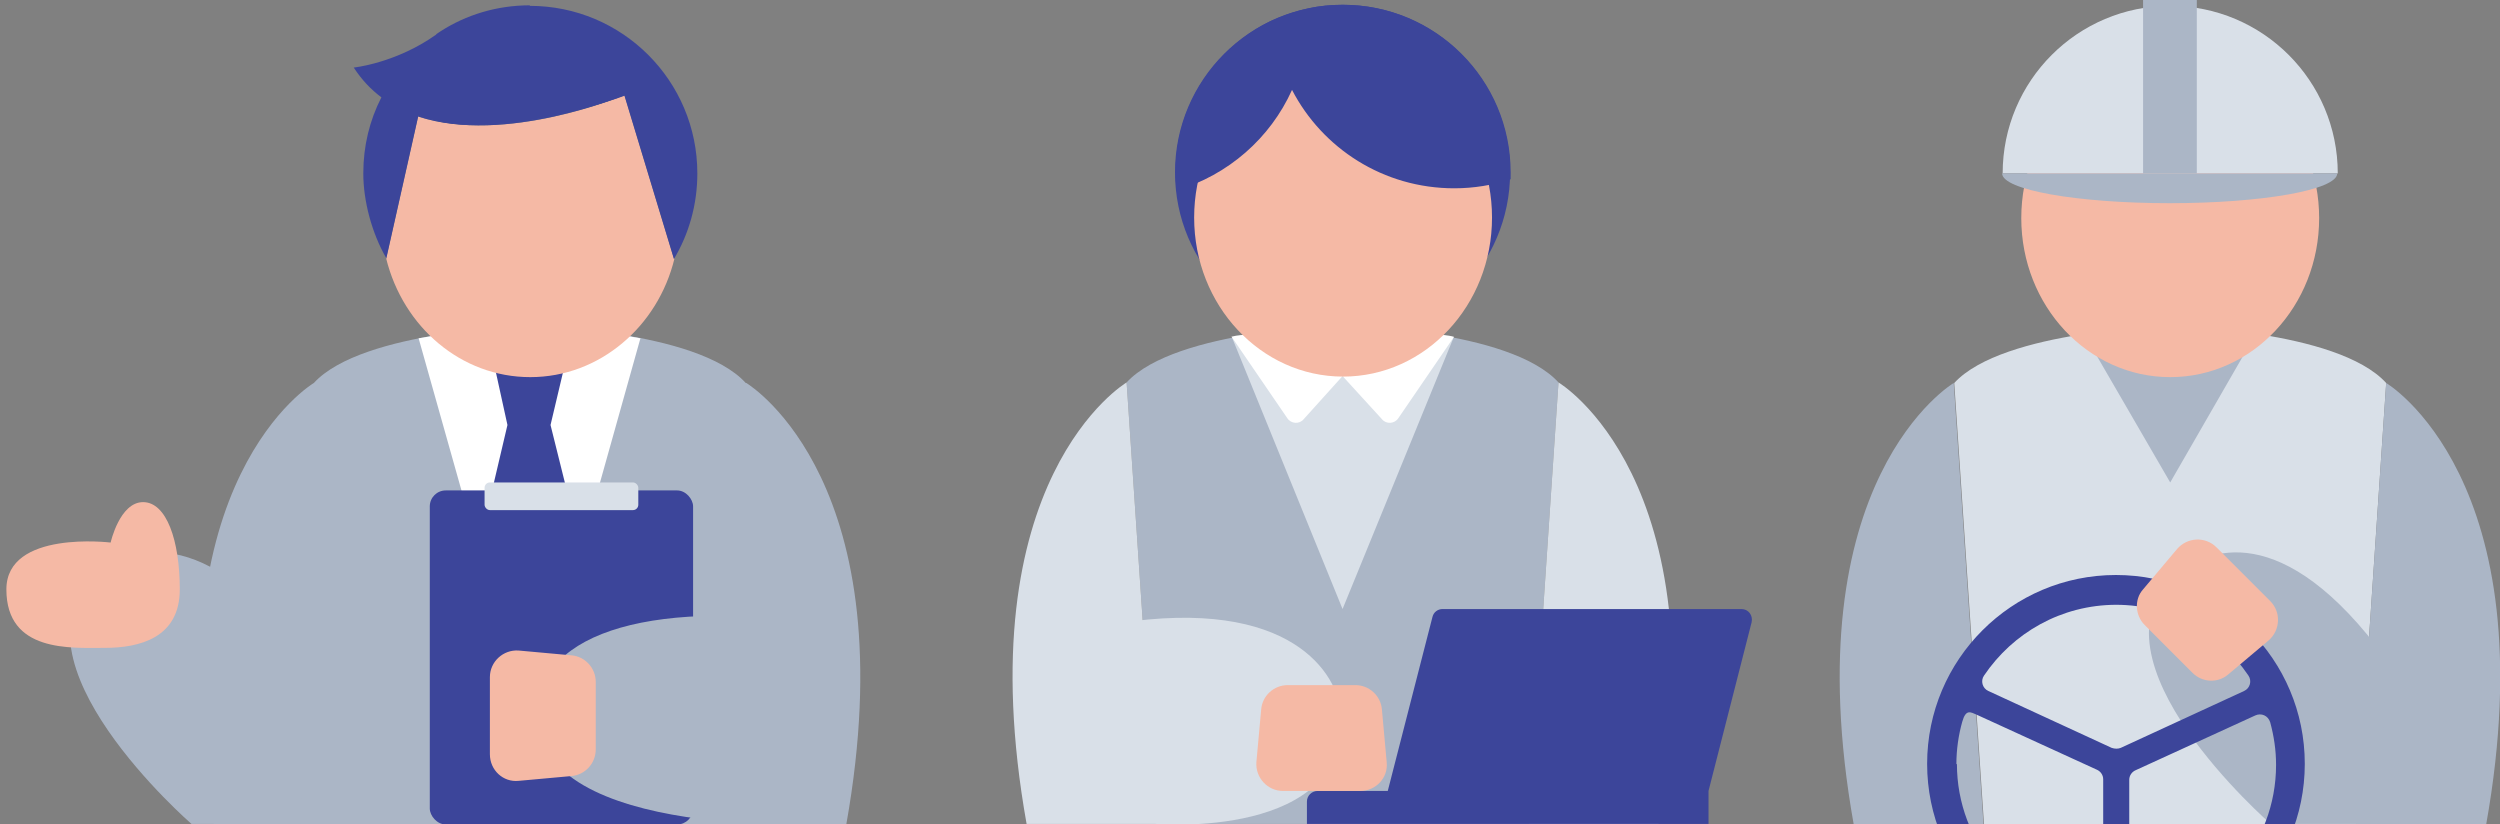
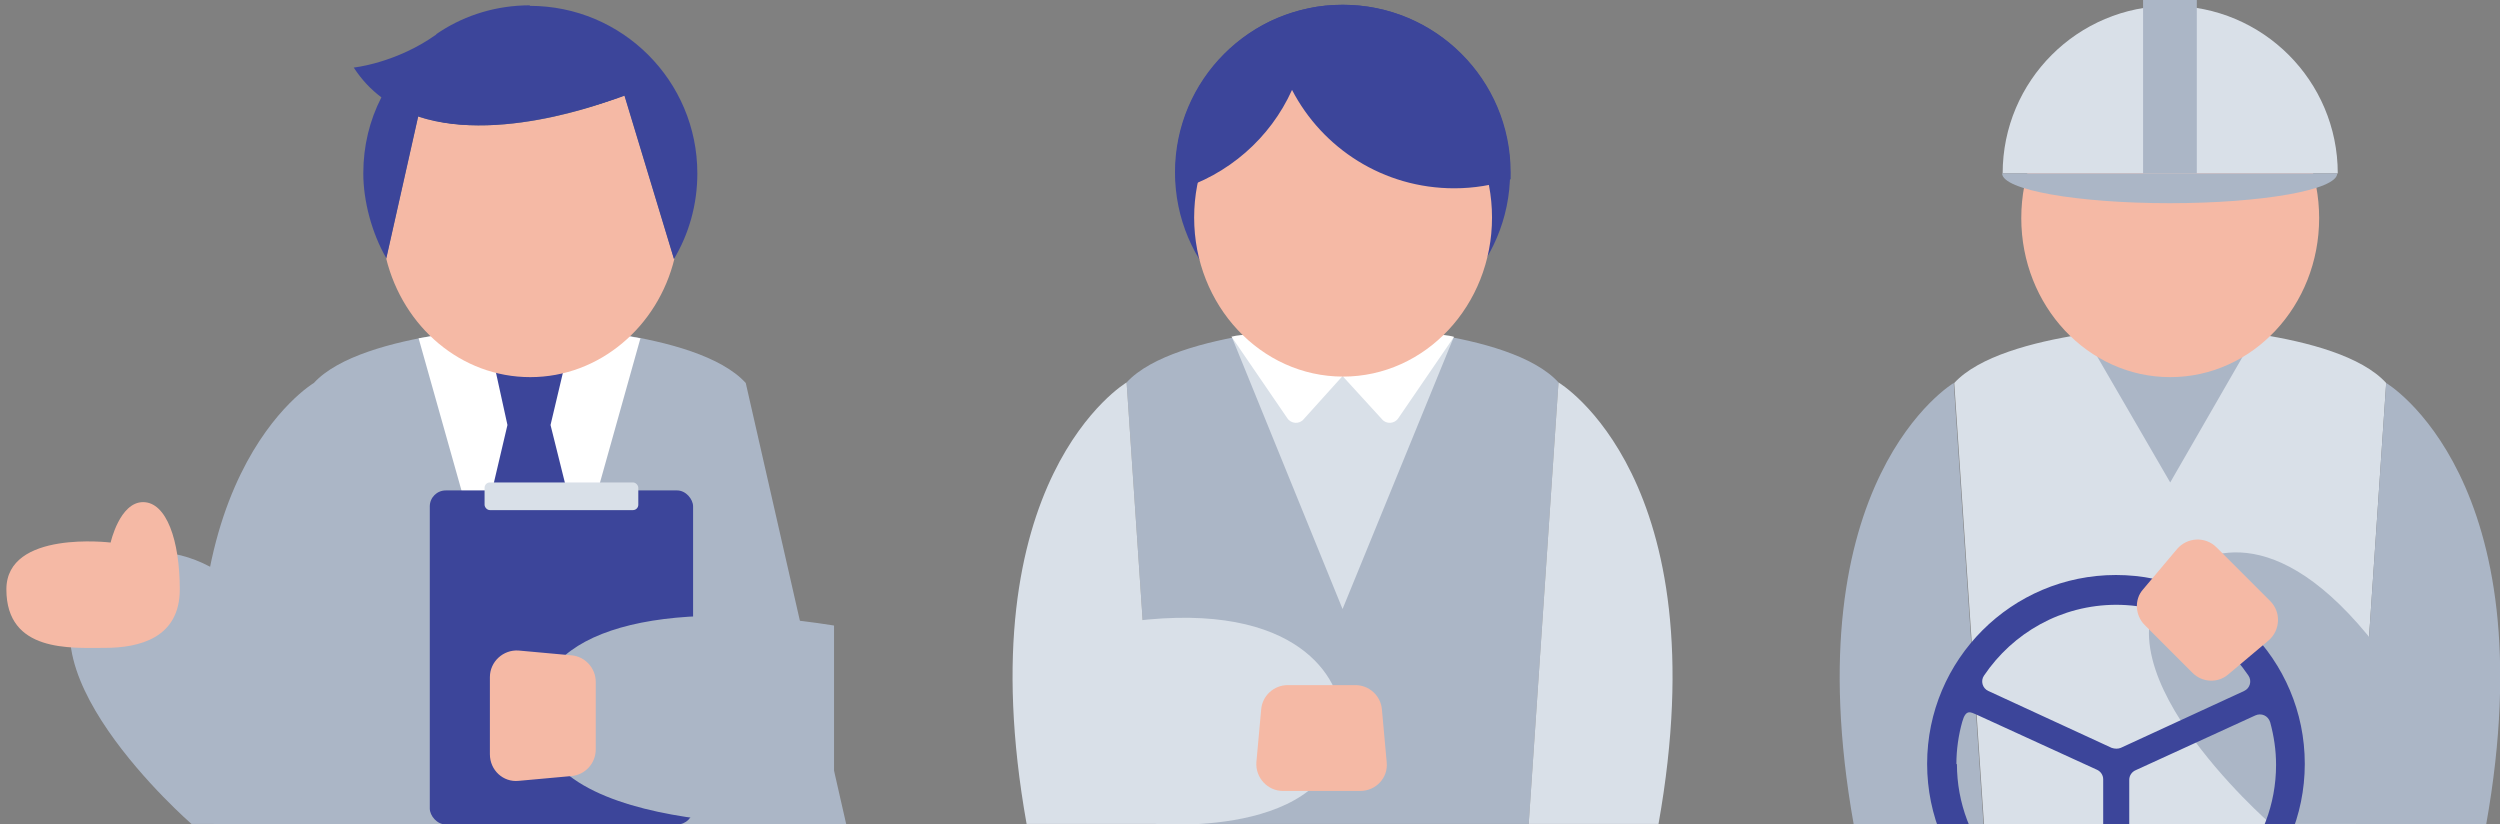
<svg xmlns="http://www.w3.org/2000/svg" id="_レイヤー_1" width="470" height="155" version="1.1" viewBox="0 0 470 155">
  <rect x="0" y="0" width="470" height="155" fill="#808080" stroke="none" />
  <defs>
    <style>
      .st0 {
        fill: #fff;
      }

      .st1 {
        fill: none;
      }

      .st2 {
        fill: #d9e0e8;
      }

      .st3 {
        fill: #f5b9a5;
      }

      .st4 {
        clip-path: url(#clippath);
      }

      .st5 {
        fill: #3c459a;
      }

      .st6 {
        fill: #abb6c6;
      }
    </style>
    <clipPath id="clippath">
      <rect class="st1" x="357.4" y="103.5" width="80.3" height="51.5" />
    </clipPath>
  </defs>
  <path class="st2" d="M408,155h35s5.6-83,5.6-83c-9.2-10.1-40.6-10.7-40.6-10.7,0,0-31.4.7-40.6,10.7l5.6,83h35Z" />
  <path class="st6" d="M287.4,154.9l5.6-83c-9.2-10.1-40.6-10.7-40.6-10.7,0,0-31.4.7-40.6,10.7l5.6,83h70.1Z" />
-   <path class="st6" d="M140.2,72h0c-9.2-10.1-40.6-10.7-40.6-10.7,0,0-31.4.7-40.6,10.7,0,0-30.4,18-18.8,83h118.9c11.4-63.9-17.8-82.4-18.8-83Z" />
+   <path class="st6" d="M140.2,72h0c-9.2-10.1-40.6-10.7-40.6-10.7,0,0-31.4.7-40.6,10.7,0,0-30.4,18-18.8,83h118.9Z" />
  <path class="st6" d="M18.2,108.1c5.7-4.9,20-10.9,39.5,15.8l-1.2,31h-20.5S.2,123.8,18.2,108.1Z" />
  <polygon class="st0" points="99.6 137.8 120.4 63.6 99.6 60 78.7 63.6 99.6 137.8" />
  <polygon class="st5" points="103.5 79.9 106.2 68.5 92.9 68.5 95.4 79.9 89.9 103.3 99.6 137.8 109.3 103.2 103.5 79.9" />
  <g>
    <rect class="st5" x="80.8" y="92.2" width="49.5" height="62.8" rx="3" ry="3" transform="translate(211.1 247.2) rotate(-180)" />
    <rect class="st2" x="91.1" y="90.8" width="28.9" height="5.2" rx="1" ry="1" transform="translate(211.1 186.7) rotate(-180)" />
  </g>
  <path class="st6" d="M101,134.3c0-16,23.2-21.9,55.8-16.7v37.3s-55.8,3.3-55.8-20.5Z" />
  <path class="st3" d="M92.1,141.7v-14.4c0-2.9,2.5-5.2,5.4-5l9.9.9c2.6.2,4.6,2.4,4.6,5v12.7c0,2.6-2,4.8-4.6,5l-9.9.9c-2.9.3-5.4-2-5.4-5Z" />
  <path class="st3" d="M1.2,110.8c0-11.2,19.6-8.8,19.6-8.8,0,0,1.7-7.6,6.1-7.6s6.9,7.2,6.9,16.4-7.7,11-14.1,11-18.5.9-18.5-11Z" />
  <path class="st5" d="M72.4,48.4c0,.2,0,.3,0,.3h0c0-.1,0-.2,0-.3,0,0,0,0,0,0Z" />
  <path class="st5" d="M126.7,48.6s0,0,0,0c0,0,0,0,0,0h0s0,0,0,0Z" />
  <polygon class="st5" points="126.7 48.6 126.7 48.6 126.7 48.6 126.7 48.6" />
  <path class="st5" d="M72.4,48.5c0,0,0,.2,0,.3h0c0-.2,0-.2,0-.3Z" />
  <circle class="st5" cx="252.4" cy="32.4" r="31.5" />
  <polygon class="st2" points="252.4 114.5 273.3 63.4 252.4 59.9 231.6 63.4 252.4 114.5" />
  <path class="st0" d="M231.6,63.4l10.4,15.2c.7,1.1,2.3,1.2,3.1.2l7.3-8.1s-11.8-9.7-20.9-7.4Z" />
  <path class="st0" d="M273.3,63.4l-10.4,15.2c-.7,1.1-2.3,1.2-3.1.2l-7.4-8.1s11.9-9.7,20.9-7.4Z" />
  <path class="st2" d="M211.8,71.9s-30.4,18-18.8,83h24.4l-5.6-83Z" />
  <path class="st2" d="M293,71.9s30.4,18,18.8,83h-24.4s5.6-83,5.6-83Z" />
  <ellipse class="st3" cx="252.5" cy="40.9" rx="28" ry="29.9" />
-   <path class="st5" d="M269.3,116l-8.4,32.7h-13.2c-1.1,0-2,.9-2,2v4.2h75.5v-6.2l8.1-31.7c.3-1.3-.6-2.5-1.9-2.5h-56.2c-.9,0-1.7.6-1.9,1.5Z" />
  <path class="st5" d="M239,3.9c2.2-1,4.5-1.8,6.9-2.3,2.1-.5,4.3-.7,6.6-.7,17.4,0,31.5,14.1,31.5,31.5,0,.4,0,.9,0,1.3-3.3,1.1-6.9,1.7-10.6,1.7-13.3,0-24.8-7.5-30.5-18.5-4.1,9.1-12,16-21.7,18.9-.1-1.1-.2-2.2-.2-3.4,0-12.6,7.4-23.4,18-28.5Z" />
  <path class="st2" d="M252.1,134.2c-.5-7.5-9.4-22.1-42.1-17l7.3,37.7s36.5,3.1,34.8-20.7Z" />
  <path class="st3" d="M255.6,148.7h-14.4c-2.9,0-5.2-2.5-5-5.4l.9-9.9c.2-2.6,2.4-4.6,5-4.6h12.7c2.6,0,4.8,2,5,4.6l.9,9.9c.3,2.9-2,5.4-5,5.4Z" />
  <polygon class="st6" points="408 90.7 422.4 65.7 393.5 65.7 408 90.7" />
  <path class="st6" d="M367.3,72s-30.4,18-18.8,83h24.4l-5.6-83Z" />
  <path class="st6" d="M448.6,72s30.4,18,18.8,83h-24.4s5.6-83,5.6-83Z" />
  <path class="st6" d="M409.1,108.1c5.7-4.9,20-10.9,39.5,15.8l-1.2,31h-20.5s-35.9-31.2-17.8-46.9Z" />
  <g class="st4">
    <path class="st5" d="M397.8,108.1c-19.6,0-35.5,15.9-35.5,35.5s15.9,35.5,35.5,35.5,35.5-15.9,35.5-35.5-15.9-35.5-35.5-35.5ZM397.8,113.7c10.4,0,19.5,5.3,24.9,13.3.7,1,.3,2.4-.8,2.9l-23.2,10.7c-.5.2-1.1.2-1.7,0l-23.2-10.7c-1.1-.5-1.5-1.9-.8-2.9,5.4-8,14.5-13.3,24.9-13.3ZM367.8,143.7c0-2.8.4-5.5,1.1-8s1.6-1.8,2.8-1.3l22.5,10.3c.7.3,1.2,1,1.2,1.8v24.7c0,1.2-1.1,2.2-2.3,2-14.3-2.3-25.2-14.7-25.2-29.6ZM400.3,171.3v-24.7c0-.8.5-1.5,1.2-1.8l22.5-10.3c1.1-.5,2.4,0,2.8,1.3.7,2.6,1.1,5.2,1.1,8,0,14.9-10.9,27.3-25.2,29.6-1.2.2-2.3-.8-2.3-2Z" />
  </g>
  <ellipse class="st3" cx="408" cy="41" rx="28" ry="29.9" />
  <g>
    <path class="st2" d="M439.5,32.6c0-17.4-14.1-31.5-31.5-31.5s-31.5,14.1-31.5,31.5h63Z" />
    <path class="st6" d="M376.4,32.6c0,3.1,14.1,5.6,31.5,5.6s31.5-2.5,31.5-5.6h-63Z" />
    <rect class="st6" x="402.9" y="-.4" width="10.1" height="33" />
  </g>
  <path class="st3" d="M416.6,102.8l10.2,10.2c2.1,2.1,1.9,5.5-.3,7.4l-7.6,6.4c-2,1.7-4.9,1.5-6.7-.3l-9-9c-1.8-1.8-2-4.8-.3-6.7l6.4-7.6c1.9-2.2,5.3-2.4,7.4-.3Z" />
  <g>
    <polygon class="st5" points="117.4 17.9 117.4 17.9 117.4 17.9 117.4 17.9" />
    <path class="st3" d="M126.7,48.6l-9.3-30.7s0,0,0,0c0,0-22.4,9.4-38.8,4l-6,26.7h0c3.2,12.9,14.1,22.3,27.1,22.3s24-9.5,27.1-22.3h0Z" />
    <polygon class="st5" points="117.4 17.9 117.4 17.9 117.4 17.9 117.4 17.9" />
    <path class="st5" d="M78.6,21.5v.4c16.3,5.4,38.7-4,38.7-4h0s-25.2,9.4-38.7,3.6Z" />
    <path class="st5" d="M99.6,1c-6.2,0-12,1.8-16.8,4.9-.2.1-.4.3-.6.4,0,0-.2.1-.2.2,0,0,0,0,0,0-7.6,5.4-15.5,6.2-15.5,6.2,1.5,2.3,3.2,4.1,5.2,5.6-2.2,4.3-3.4,9.1-3.4,14.3s1.6,11.2,4.3,15.9c0,0,0,0,0,0,0,0,0,.1,0,.2l6-26.7v-.4c13.6,5.8,38.8-3.6,38.8-3.6h0s9.3,30.7,9.3,30.7c0,0,0,0,0,0,0,0,0,0,0,0,2.8-4.7,4.4-10.2,4.4-16.1,0-17.4-14.1-31.5-31.5-31.5Z" />
  </g>
</svg>